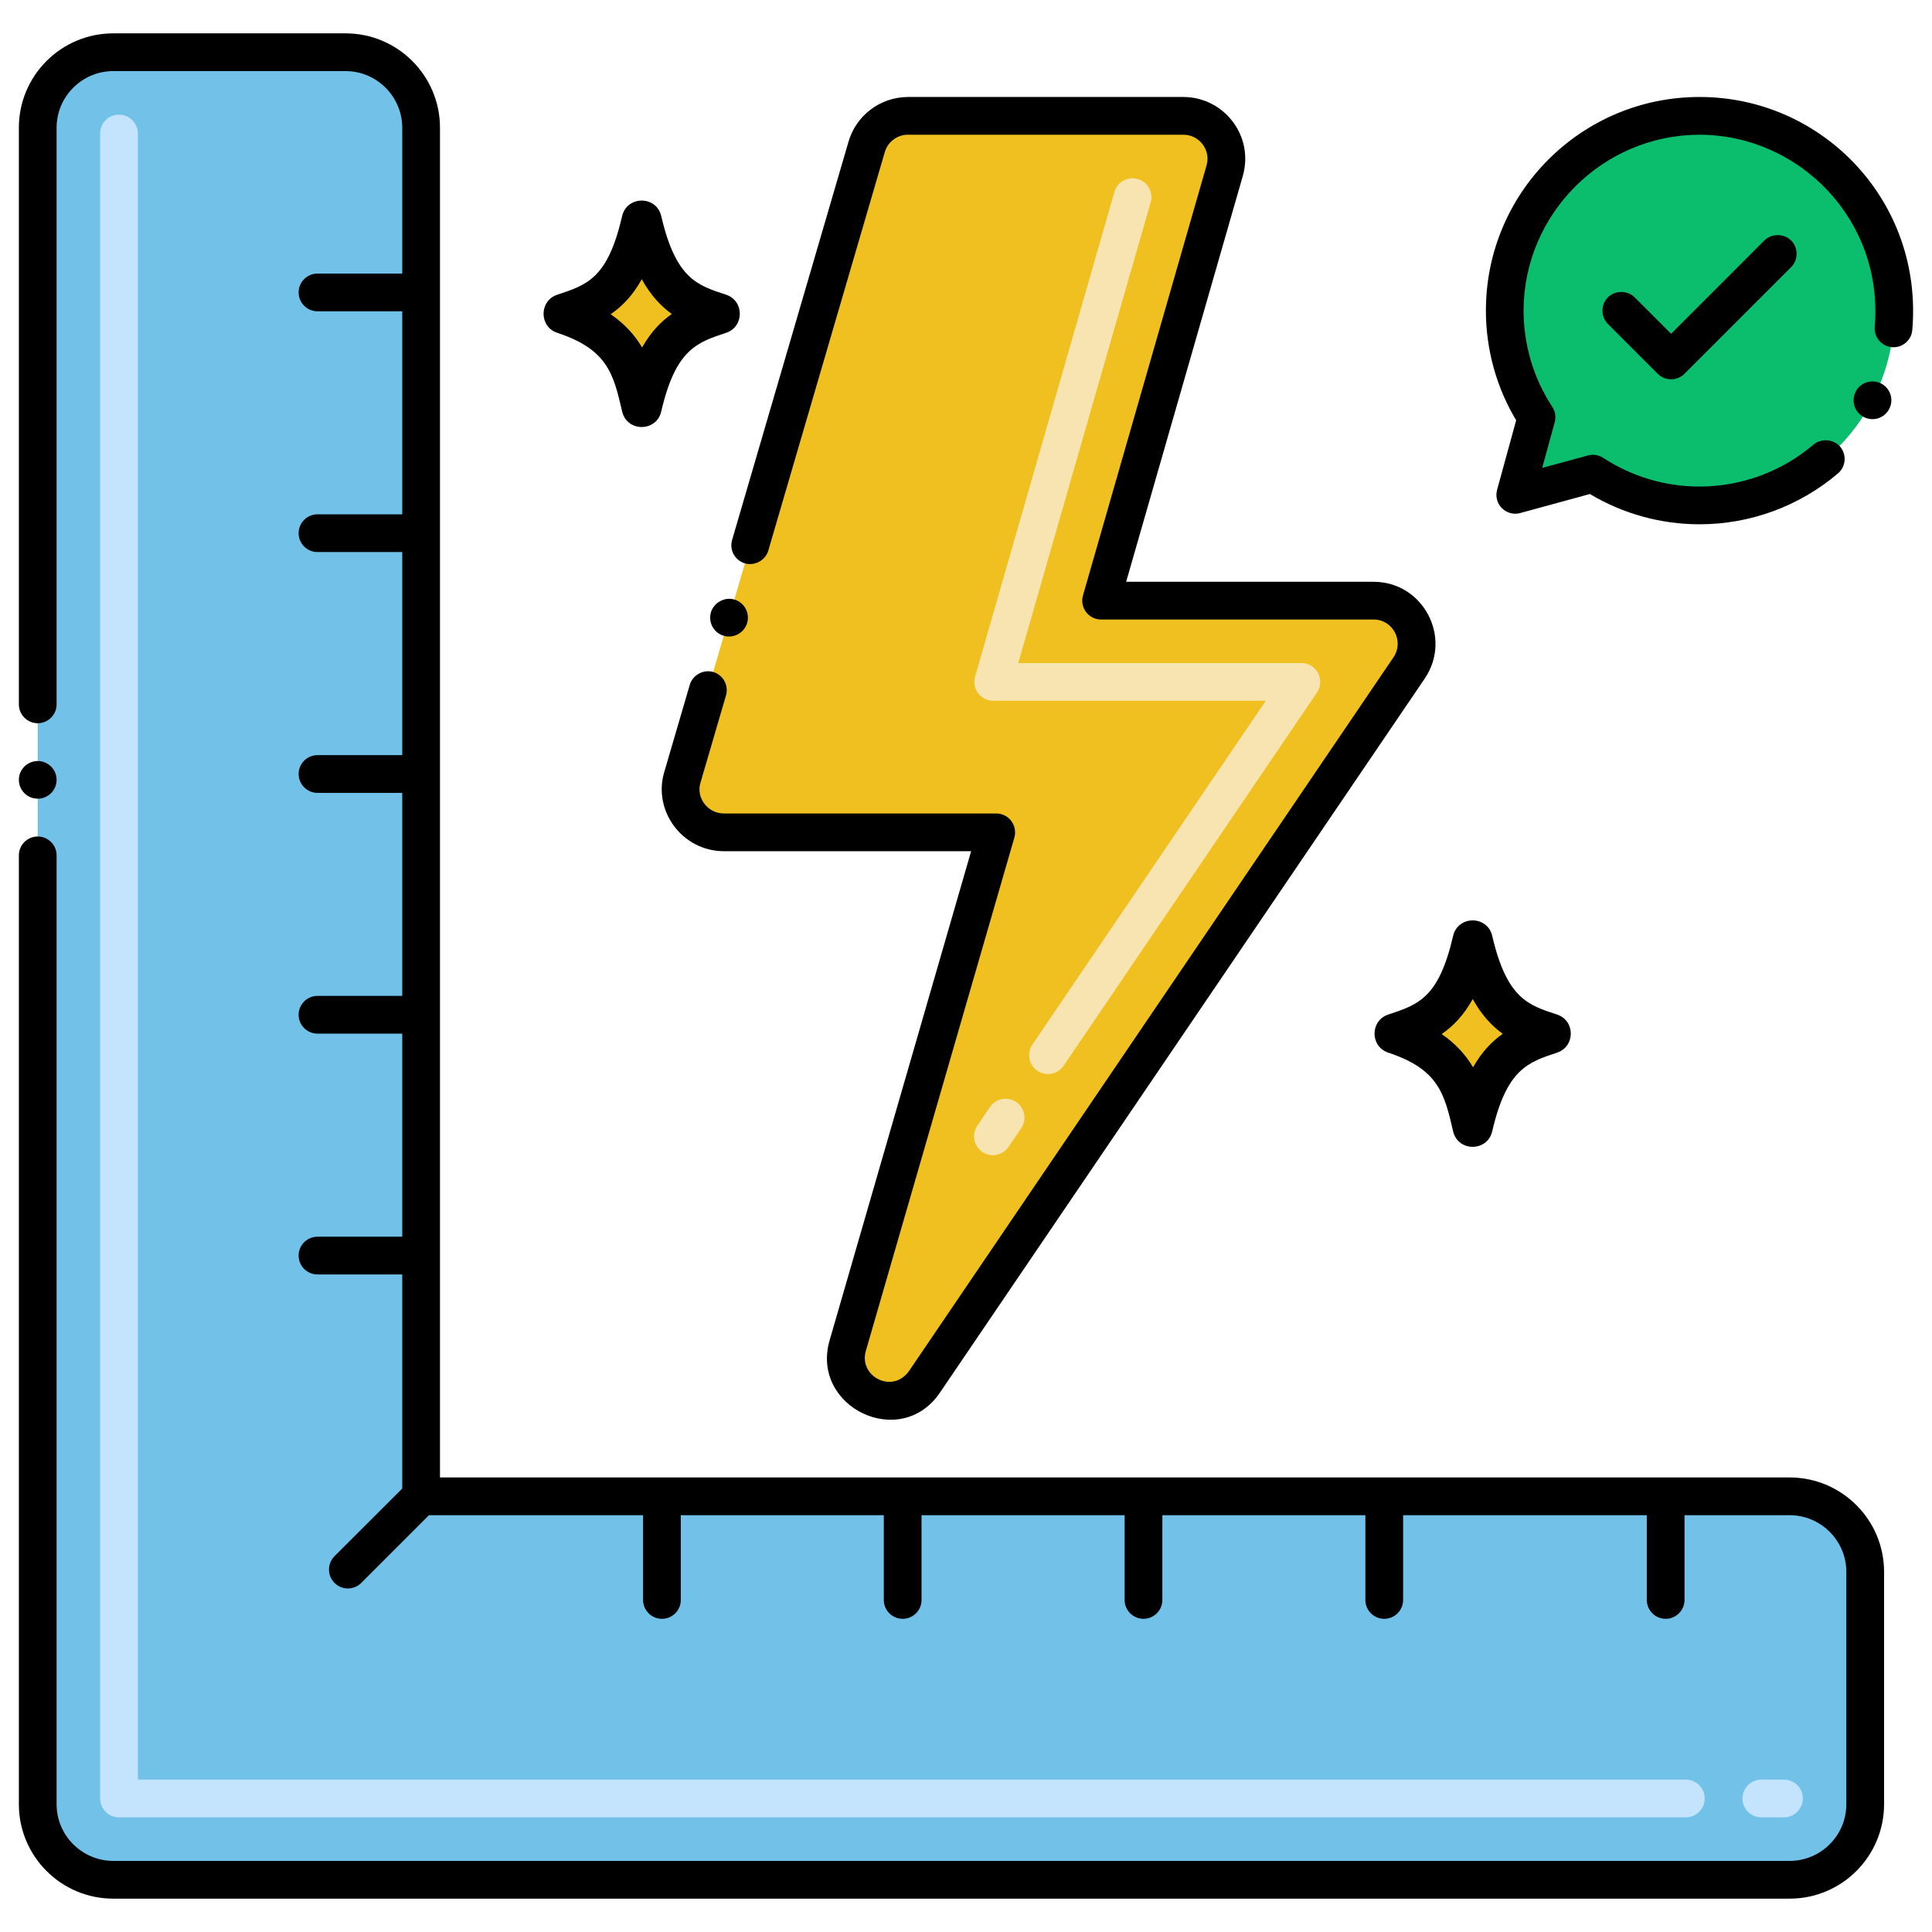
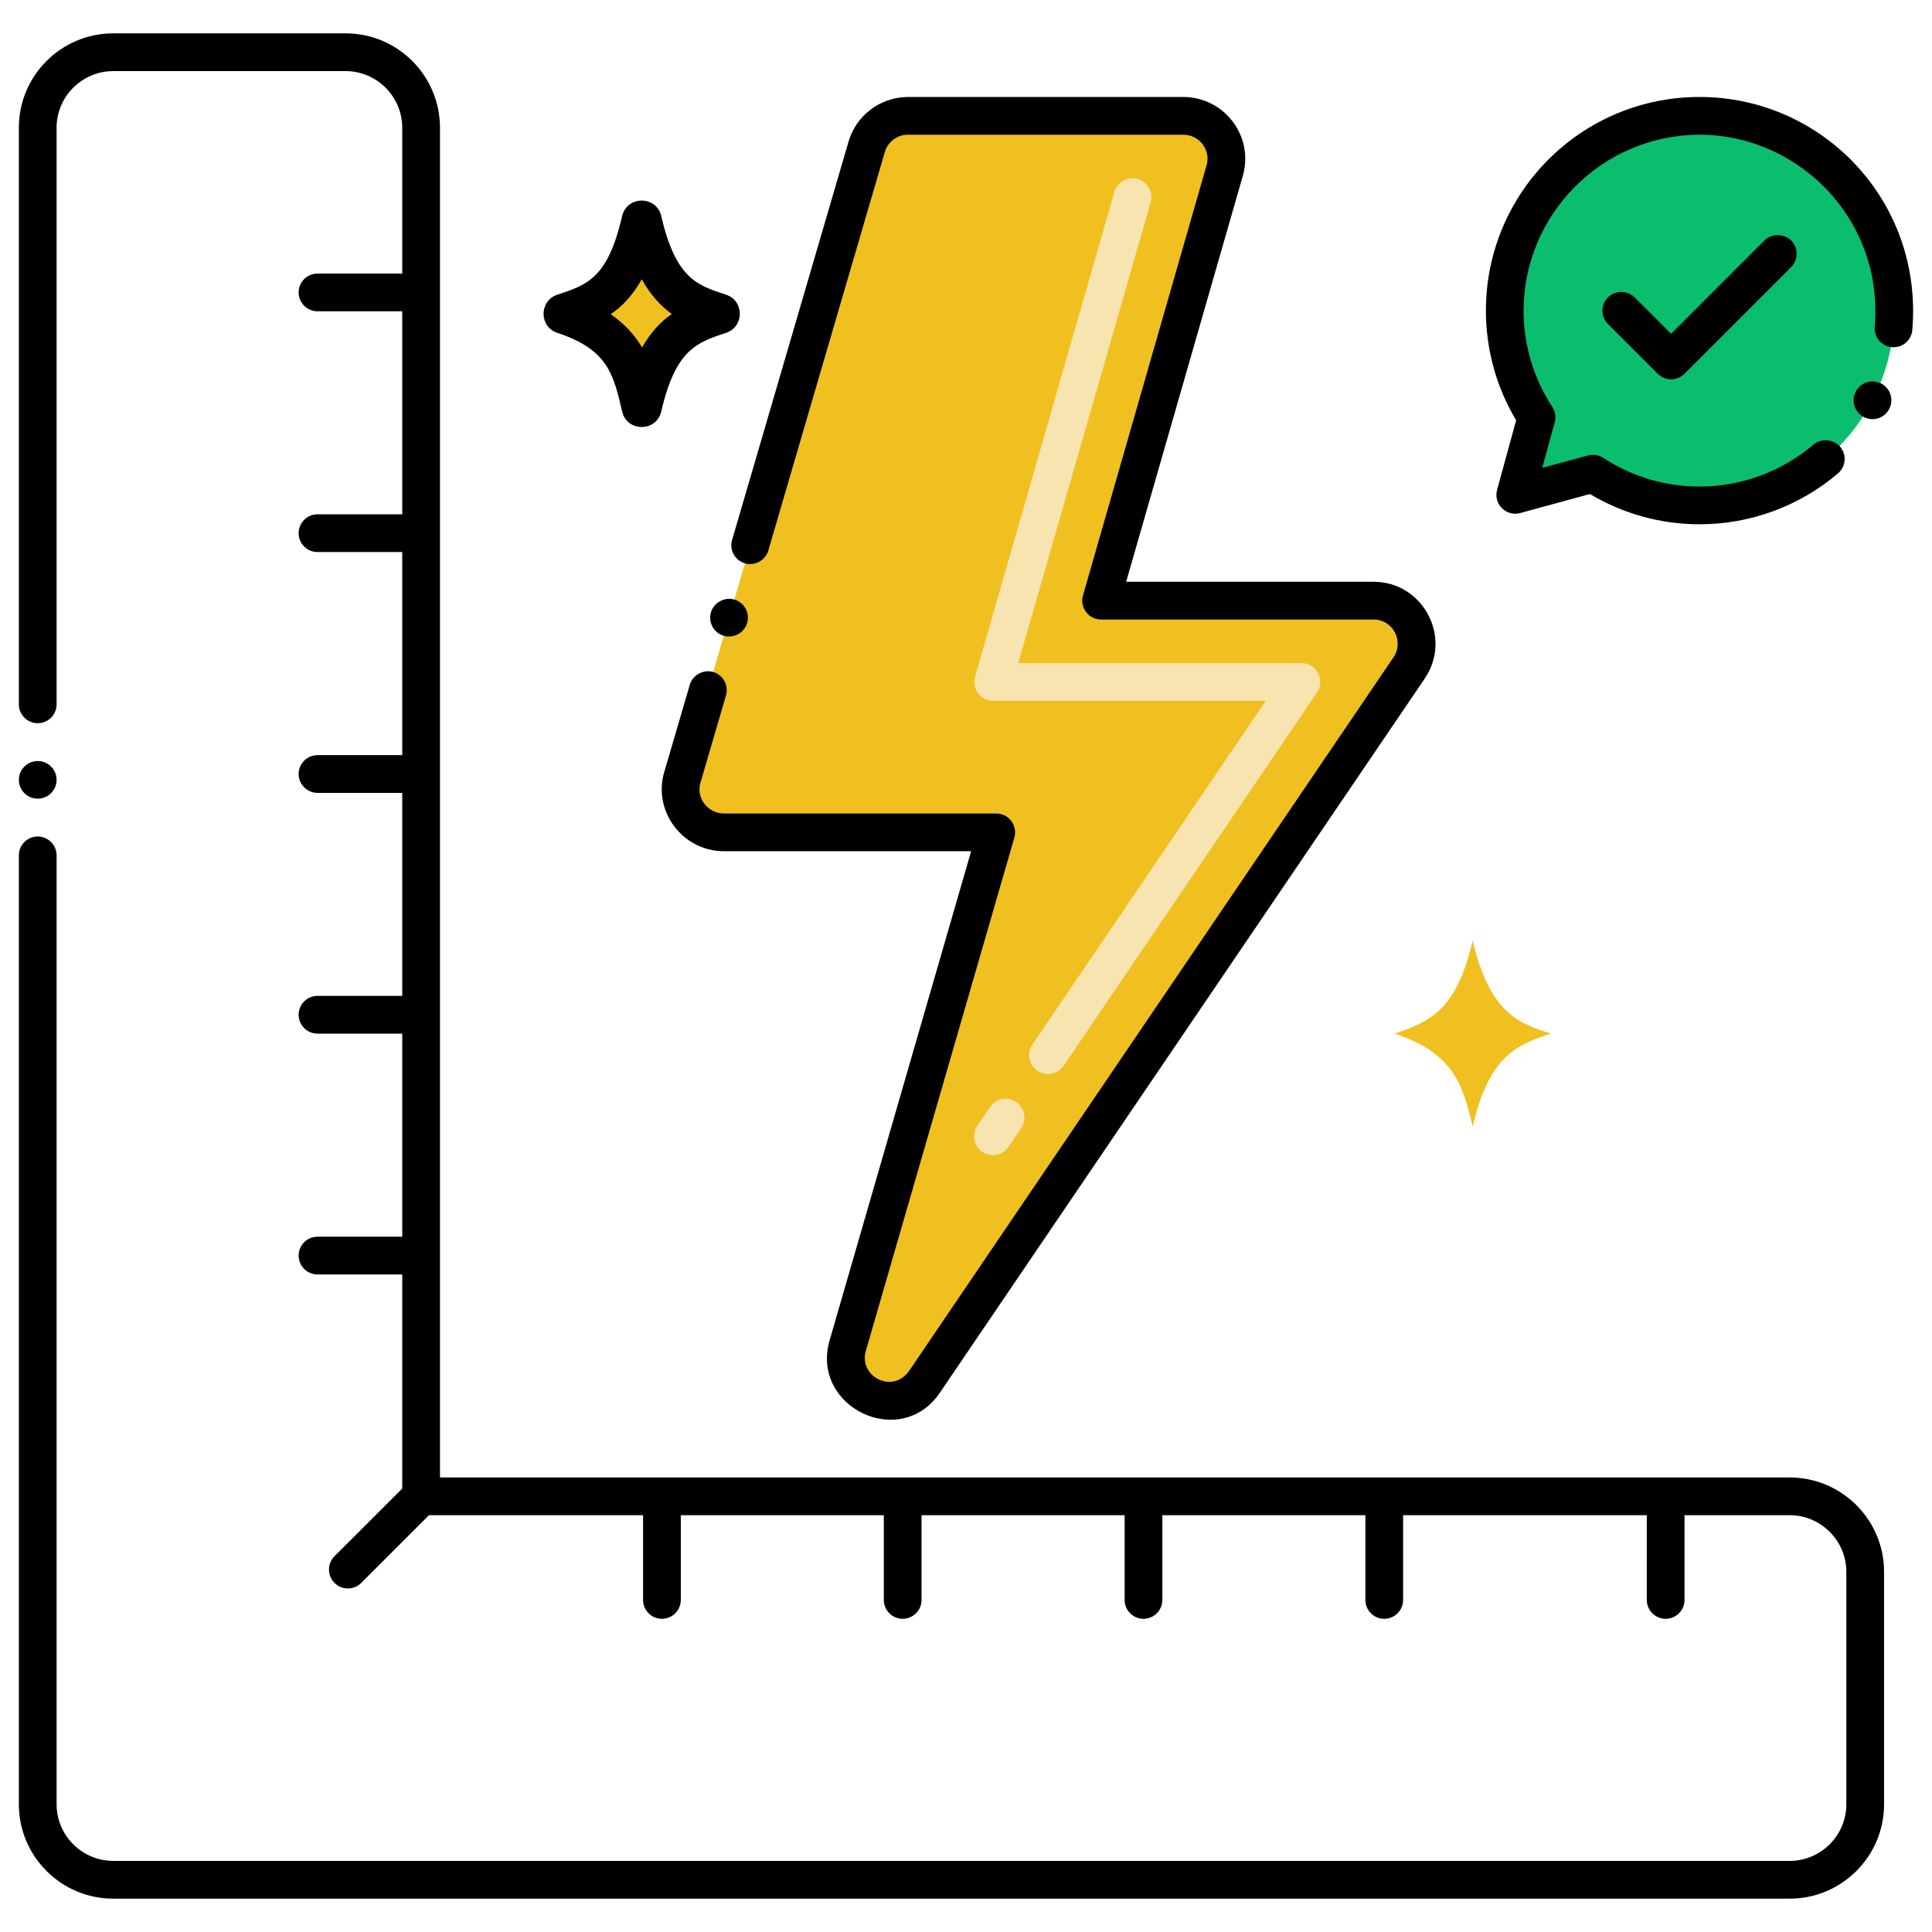
<svg xmlns="http://www.w3.org/2000/svg" version="1.1" id="Layer_1" x="0px" y="0px" viewBox="0 0 256 256" xml:space="preserve">
  <g> </g>
  <g>
    <path fill="#F0C020" d="M205.484,136.957c-3.961-1.309-8.051-2.453-10.348-12.345c-2.115,9.112-5.504,10.745-10.348,12.345 c7.9,2.61,9.092,6.933,10.348,12.345C197.301,139.972,200.882,138.478,205.484,136.957z" />
-     <path d="M192.546,149.903c-1.147-4.945-1.905-8.212-8.591-10.421c-2.43-0.803-2.424-4.25,0-5.051 c4.025-1.33,6.684-2.209,8.591-10.422c0.633-2.73,4.546-2.737,5.181,0c1.95,8.399,4.863,9.193,8.591,10.421 c2.43,0.803,2.424,4.25,0,5.051c-3.881,1.282-6.686,2.209-8.591,10.421C197.091,152.645,193.183,152.646,192.546,149.903z M191.026,137.018c1.914,1.314,3.222,2.815,4.164,4.403c1.141-2.017,2.462-3.405,3.934-4.439c-1.411-1.01-2.778-2.44-3.977-4.601 C193.96,134.514,192.574,135.955,191.026,137.018z" />
    <path fill="#F0C020" d="M95.376,41.577c-3.961-1.309-8.051-2.453-10.348-12.345c-2.115,9.112-5.504,10.745-10.348,12.345 c7.9,2.61,9.092,6.933,10.348,12.345C87.193,44.592,90.773,43.098,95.376,41.577z" />
    <path d="M82.437,54.523c-1.147-4.945-1.905-8.212-8.591-10.421c-2.43-0.803-2.424-4.25,0-5.051 c4.025-1.33,6.684-2.209,8.591-10.422c0.633-2.73,4.546-2.737,5.181,0c1.95,8.399,4.863,9.193,8.591,10.421 c2.43,0.803,2.424,4.25,0,5.051c-3.881,1.282-6.686,2.209-8.591,10.421C86.982,57.266,83.074,57.266,82.437,54.523z M80.917,41.638 c1.914,1.314,3.222,2.815,4.164,4.403c1.141-2.017,2.462-3.405,3.934-4.439c-1.411-1.01-2.778-2.44-3.977-4.601 C83.851,39.134,82.466,40.575,80.917,41.638z" />
-     <path fill="#71C1E8" d="M55.802,198.273V16.921c0-5.523-4.477-10-10-10H14.996c-5.523,0-10,4.477-10,10v222.158 c0,5.523,4.477,10,10,10h222.158c5.523,0,10-4.477,10-10v-30.806c0-5.523-4.477-10-10-10H55.802z" />
    <path fill="#F0C020" d="M186.729,88.483l-64.214,94.594c-3.645,5.367-11.965,1.403-10.18-4.782l19.669-68.007H95.896 c-3.804,0-6.535-3.655-5.472-7.3l24.419-83.543c0.691-2.402,2.943-4.091,5.462-4.091h36.501c3.815,0,6.524,3.645,5.473,7.268 l-16.375,56.967h36.108C186.59,79.588,189.279,84.71,186.729,88.483z" />
    <path fill="#0BBE6E" d="M225.195,15.353c-14.254,0-25.809,11.555-25.809,25.809c0,5.217,1.553,10.068,4.214,14.128l-2.816,10.284 l10.284-2.817c4.06,2.661,8.911,4.214,14.128,4.214c14.254,0,25.809-11.555,25.809-25.809 C251.004,26.908,239.449,15.353,225.195,15.353z" />
-     <path fill="#C4E4FD" d="M236.384,240.809h-3c-1.381,0-2.5-1.119-2.5-2.5s1.119-2.5,2.5-2.5h3c1.381,0,2.5,1.119,2.5,2.5 S237.765,240.809,236.384,240.809z M223.384,240.809H15.766c-1.381,0-2.5-1.119-2.5-2.5V17.691c0-1.381,1.119-2.5,2.5-2.5 s2.5,1.119,2.5,2.5v218.118h205.118c1.381,0,2.5,1.119,2.5,2.5S224.765,240.809,223.384,240.809z" />
    <path fill="#F7E4B0" d="M130.159,152.641c-1.143-0.775-1.439-2.33-0.664-3.472l1.685-2.482c0.775-1.142,2.329-1.439,3.473-0.665 c1.143,0.775,1.439,2.33,0.664,3.472l-1.685,2.482C132.858,153.116,131.306,153.418,130.159,152.641z M137.461,141.885 c-1.143-0.775-1.439-2.33-0.664-3.473l30.923-45.554h-36.118c-1.662,0-2.863-1.596-2.402-3.19l18.464-64.235 c0.38-1.328,1.766-2.097,3.093-1.712c1.327,0.381,2.094,1.767,1.712,3.093l-17.546,61.044h37.517c2.004,0,3.193,2.249,2.068,3.904 l-33.573,49.458C140.162,142.358,138.61,142.664,137.461,141.885z" />
    <path d="M5,105.83c1.37,0,2.5-1.12,2.5-2.5c0-1.37-1.13-2.49-2.5-2.49c-1.38,0-2.5,1.12-2.5,2.49C2.5,104.71,3.62,105.83,5,105.83z " />
    <path d="M2.5,239.08c0,6.89,5.6,12.5,12.5,12.5h222.149c6.9,0,12.5-5.61,12.5-12.5v-30.81c0-6.89-5.6-12.49-12.5-12.5H58.3V16.92 c0-6.89-5.61-12.5-12.5-12.5H15c-6.9,0-12.5,5.61-12.5,12.5v76.41c0,1.38,1.12,2.5,2.5,2.5c1.37,0,2.5-1.12,2.5-2.5V16.92 c0-4.13,3.37-7.49,7.5-7.5h30.8c4.13,0.01,7.49,3.37,7.5,7.5v19.33h-11.23c-1.38,0-2.5,1.12-2.5,2.5c0,1.37,1.12,2.5,2.5,2.5H53.3 v26.9h-11.23c-1.38,0-2.5,1.12-2.5,2.5s1.12,2.5,2.5,2.5H53.3v26.91h-11.23c-1.38,0-2.5,1.12-2.5,2.5c0,1.37,1.12,2.5,2.5,2.5H53.3 v26.9h-11.23c-1.38,0-2.5,1.12-2.5,2.5c0,1.38,1.12,2.5,2.5,2.5H53.3v26.91h-11.23c-1.38,0-2.5,1.12-2.5,2.5 c0,1.38,1.12,2.5,2.5,2.5H53.3v28.37l-8.98,8.97c-0.97,0.98-0.97,2.57,0.011,3.54c0.993,0.993,2.574,0.955,3.529,0l8.98-8.98H85.21 V212c0,1.38,1.12,2.5,2.5,2.5s2.5-1.12,2.5-2.5v-11.23h26.899V212c0,1.38,1.12,2.5,2.5,2.5c1.381,0,2.5-1.12,2.5-2.5v-11.23h26.91 V212c0,1.38,1.12,2.5,2.5,2.5s2.5-1.12,2.5-2.5v-11.23h26.9V212c0,1.38,1.12,2.5,2.5,2.5s2.5-1.12,2.5-2.5v-11.23h32.29V212 c0,1.38,1.12,2.5,2.5,2.5s2.5-1.12,2.5-2.5v-11.23h13.939c4.131,0.01,7.5,3.38,7.5,7.5v30.81c0,4.13-3.369,7.49-7.5,7.5H15 c-4.13-0.01-7.5-3.37-7.5-7.5V113.33c0-1.37-1.13-2.49-2.5-2.49c-1.38,0-2.5,1.12-2.5,2.49V239.08z" />
    <path d="M124.58,184.48l64.22-94.59c3.664-5.439-0.232-12.8-6.79-12.8h-32.79l15.46-53.78c1.519-5.355-2.536-10.448-7.87-10.46 h-36.5c-3.754,0.021-6.877,2.506-7.87,5.9L97.01,71.54c-0.402,1.352,0.387,2.721,1.7,3.11c1.3,0.38,2.72-0.42,3.1-1.7 c0-0.01,0-0.01,0-0.02l15.431-52.78c0.369-1.33,1.649-2.3,3.04-2.3h36.529c2.139,0.012,3.664,2.066,3.061,4.08L143.5,78.9 c-0.453,1.546,0.698,3.19,2.399,3.19h36.11c2.578,0,4.068,2.899,2.64,5l-64.199,94.58c-2.209,3.092-6.707,0.695-5.721-2.67 l19.681-68.02c0.441-1.575-0.712-3.19-2.41-3.19H95.899c-2.167-0.013-3.692-2.115-3.08-4.09L96.2,92.14 c0.381-1.358-0.398-2.713-1.7-3.1c-1.3-0.38-2.73,0.41-3.101,1.7l-3.38,11.55c-1.539,5.114,2.352,10.476,7.88,10.5h32.78 l-18.75,64.81C107.358,186.452,119.377,192.262,124.58,184.48z" />
    <path d="M95.899,84.24c1.28,0.39,2.706-0.355,3.101-1.69c0.39-1.33-0.37-2.72-1.7-3.11c-1.3-0.38-2.72,0.42-3.1,1.7 C93.817,82.498,94.597,83.874,95.899,84.24z" />
    <path d="M233.79,31.86l-12.36,12.37l-4.83-4.83c-0.95-0.95-2.6-0.95-3.54,0c-0.97,0.97-0.97,2.56,0,3.53l6.601,6.6 c0.958,0.959,2.53,0.988,3.54,0l14.13-14.13c0.976-0.977,0.973-2.567,0-3.54C236.38,30.92,234.74,30.92,233.79,31.86z" />
    <path d="M246.96,55.26c1.303,0.653,2.759,0.109,3.37-1.07c0.636-1.213,0.176-2.72-1.061-3.37c-1.3-0.652-2.769-0.11-3.38,1.07v0.01 C245.262,53.135,245.742,54.619,246.96,55.26z" />
    <path d="M253.39,43.73c1.443-17.036-11.873-30.88-28.189-30.88c-15.64,0-28.311,12.645-28.311,28.31c0,5.12,1.38,10.15,4.01,14.53 l-2.529,9.22c-0.513,1.935,1.264,3.574,3.069,3.07l9.23-2.52c4.38,2.62,9.399,4.01,14.51,4.01h0.03c6.72,0,13.229-2.4,18.34-6.75 c1.05-0.9,1.17-2.48,0.28-3.53c-0.86-1.01-2.521-1.14-3.53-0.28c-4.2,3.58-9.57,5.56-15.1,5.56c-4.551,0-8.96-1.31-12.761-3.8 c-0.6-0.39-1.35-0.51-2.029-0.32L204.35,62l1.66-6.05c0.19-0.69,0.07-1.43-0.32-2.03c-2.489-3.79-3.8-8.21-3.81-12.76 c0.03-12.83,10.479-23.28,23.32-23.31c13.252,0.031,24.393,11.33,23.21,25.43c-0.13,1.37,0.89,2.59,2.26,2.72 C252.069,46.13,253.27,45.1,253.39,43.73z" />
  </g>
</svg>